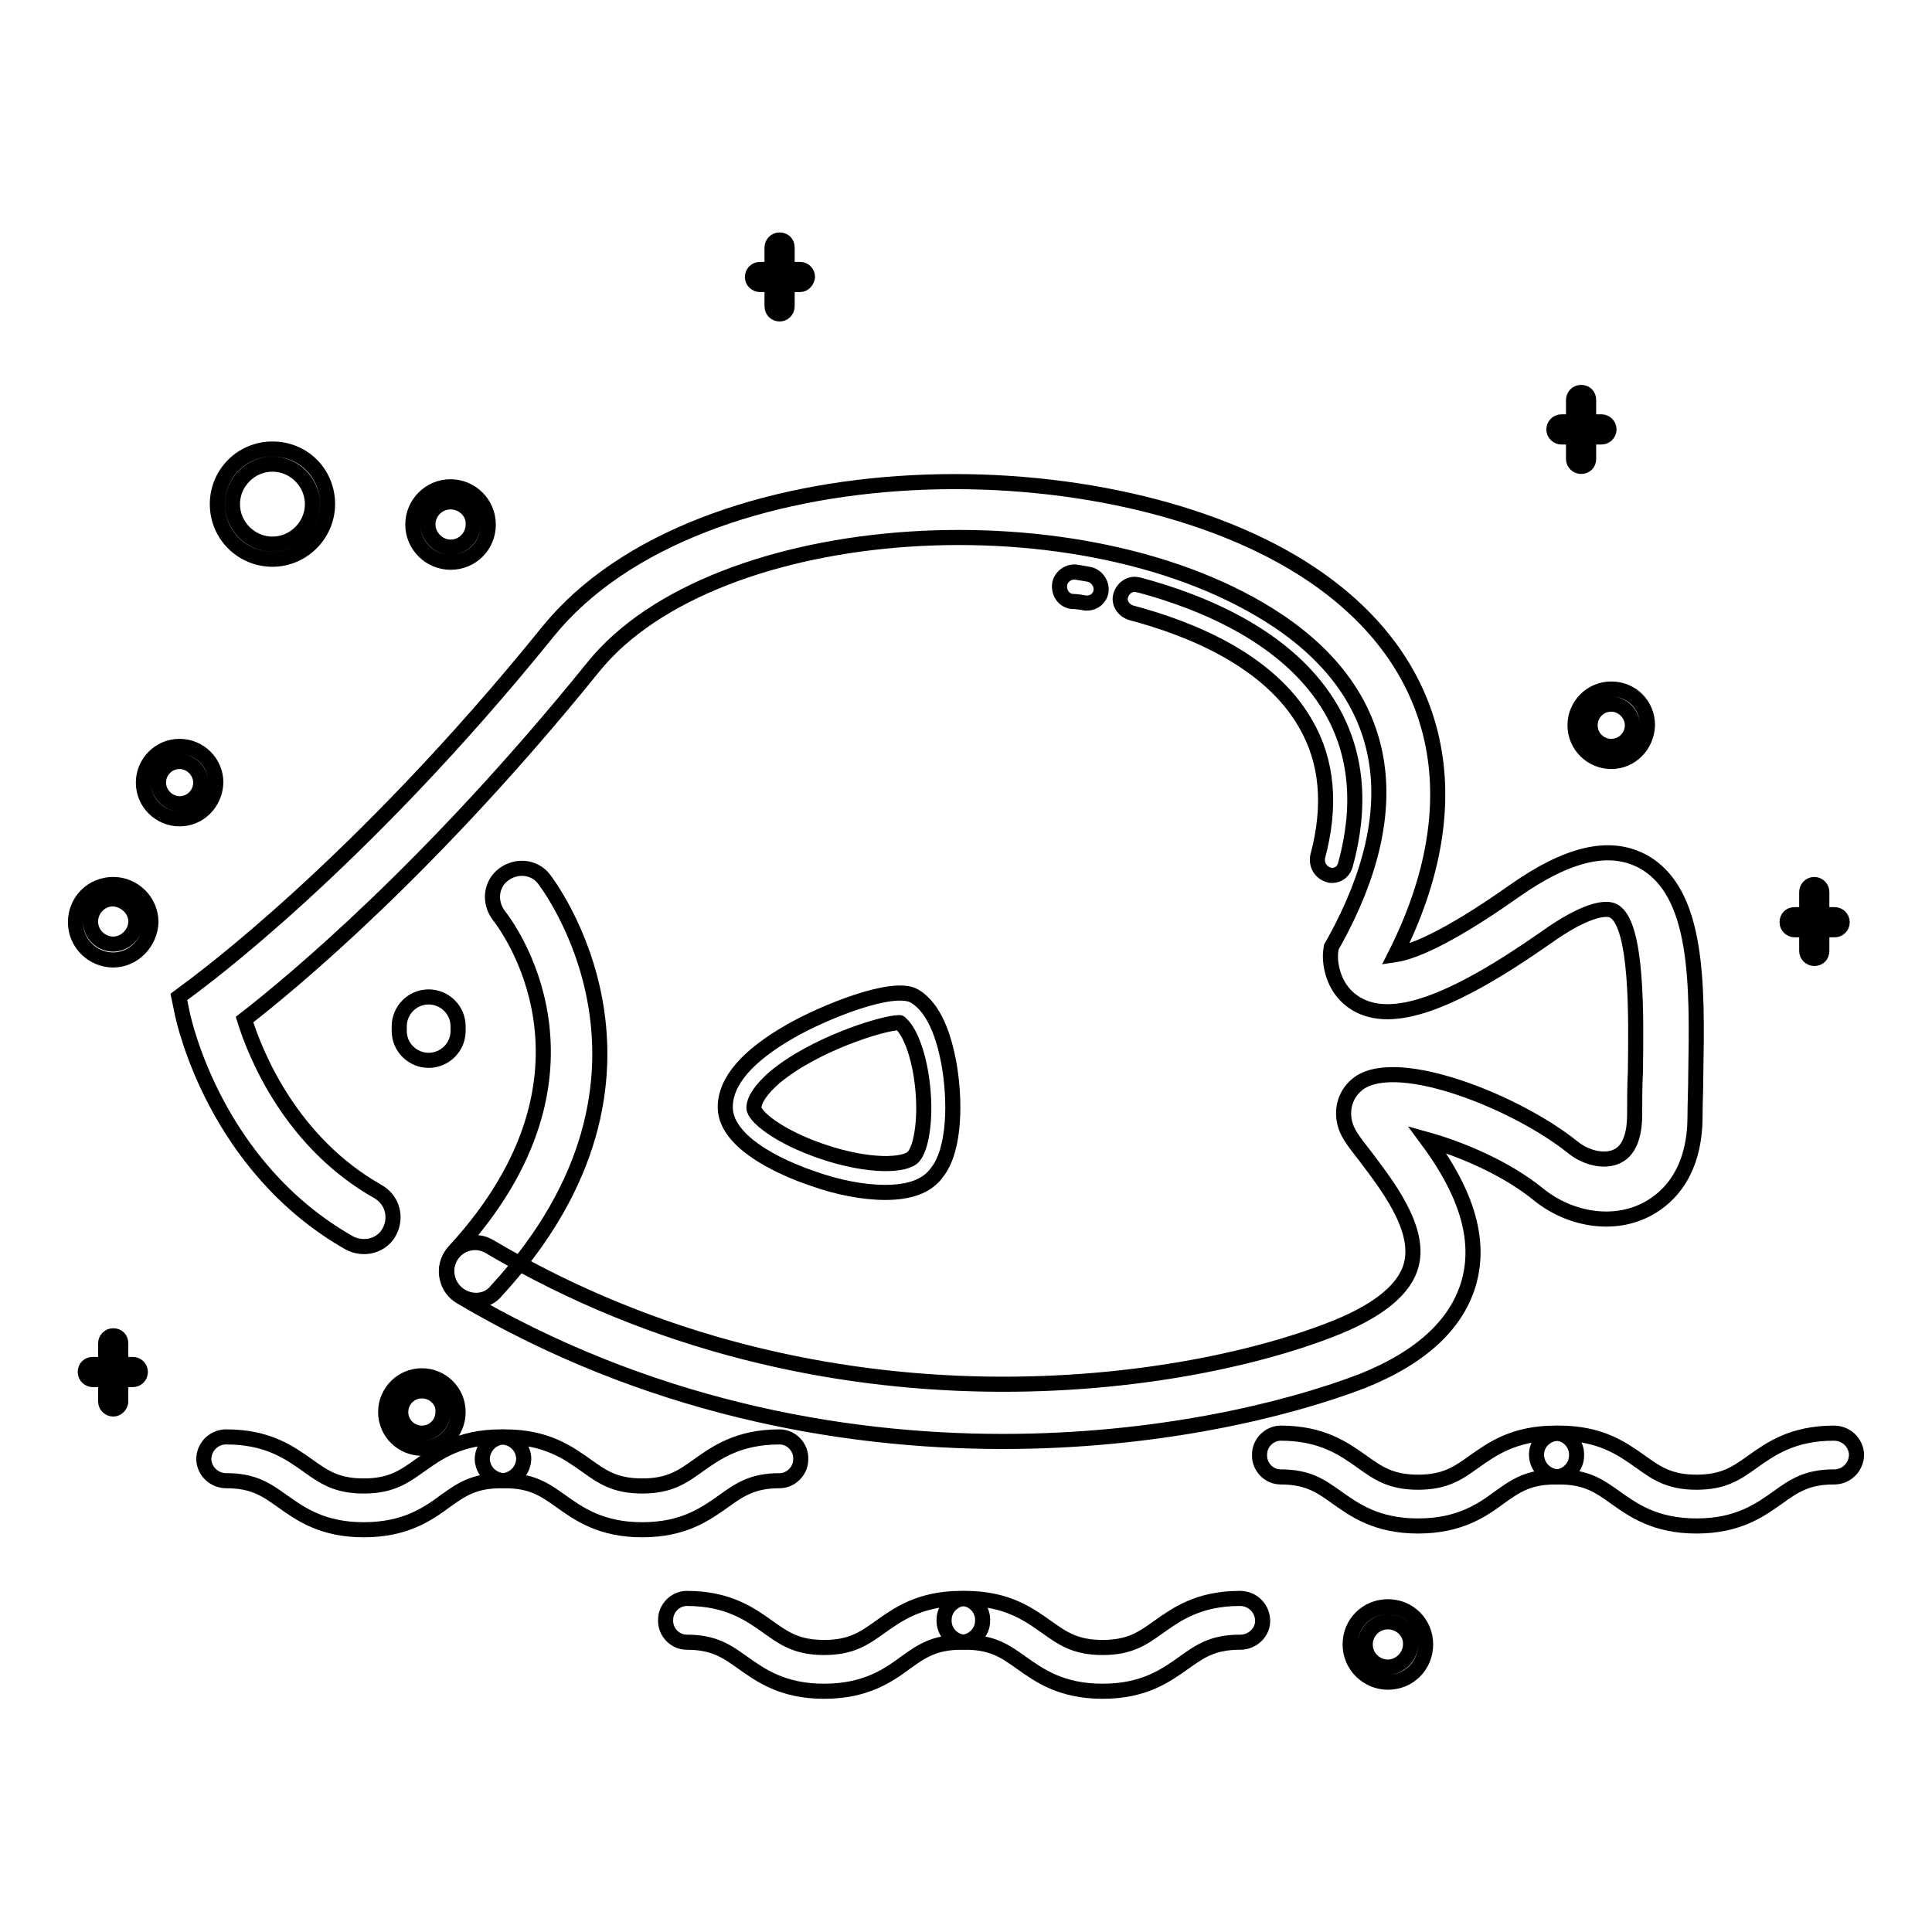
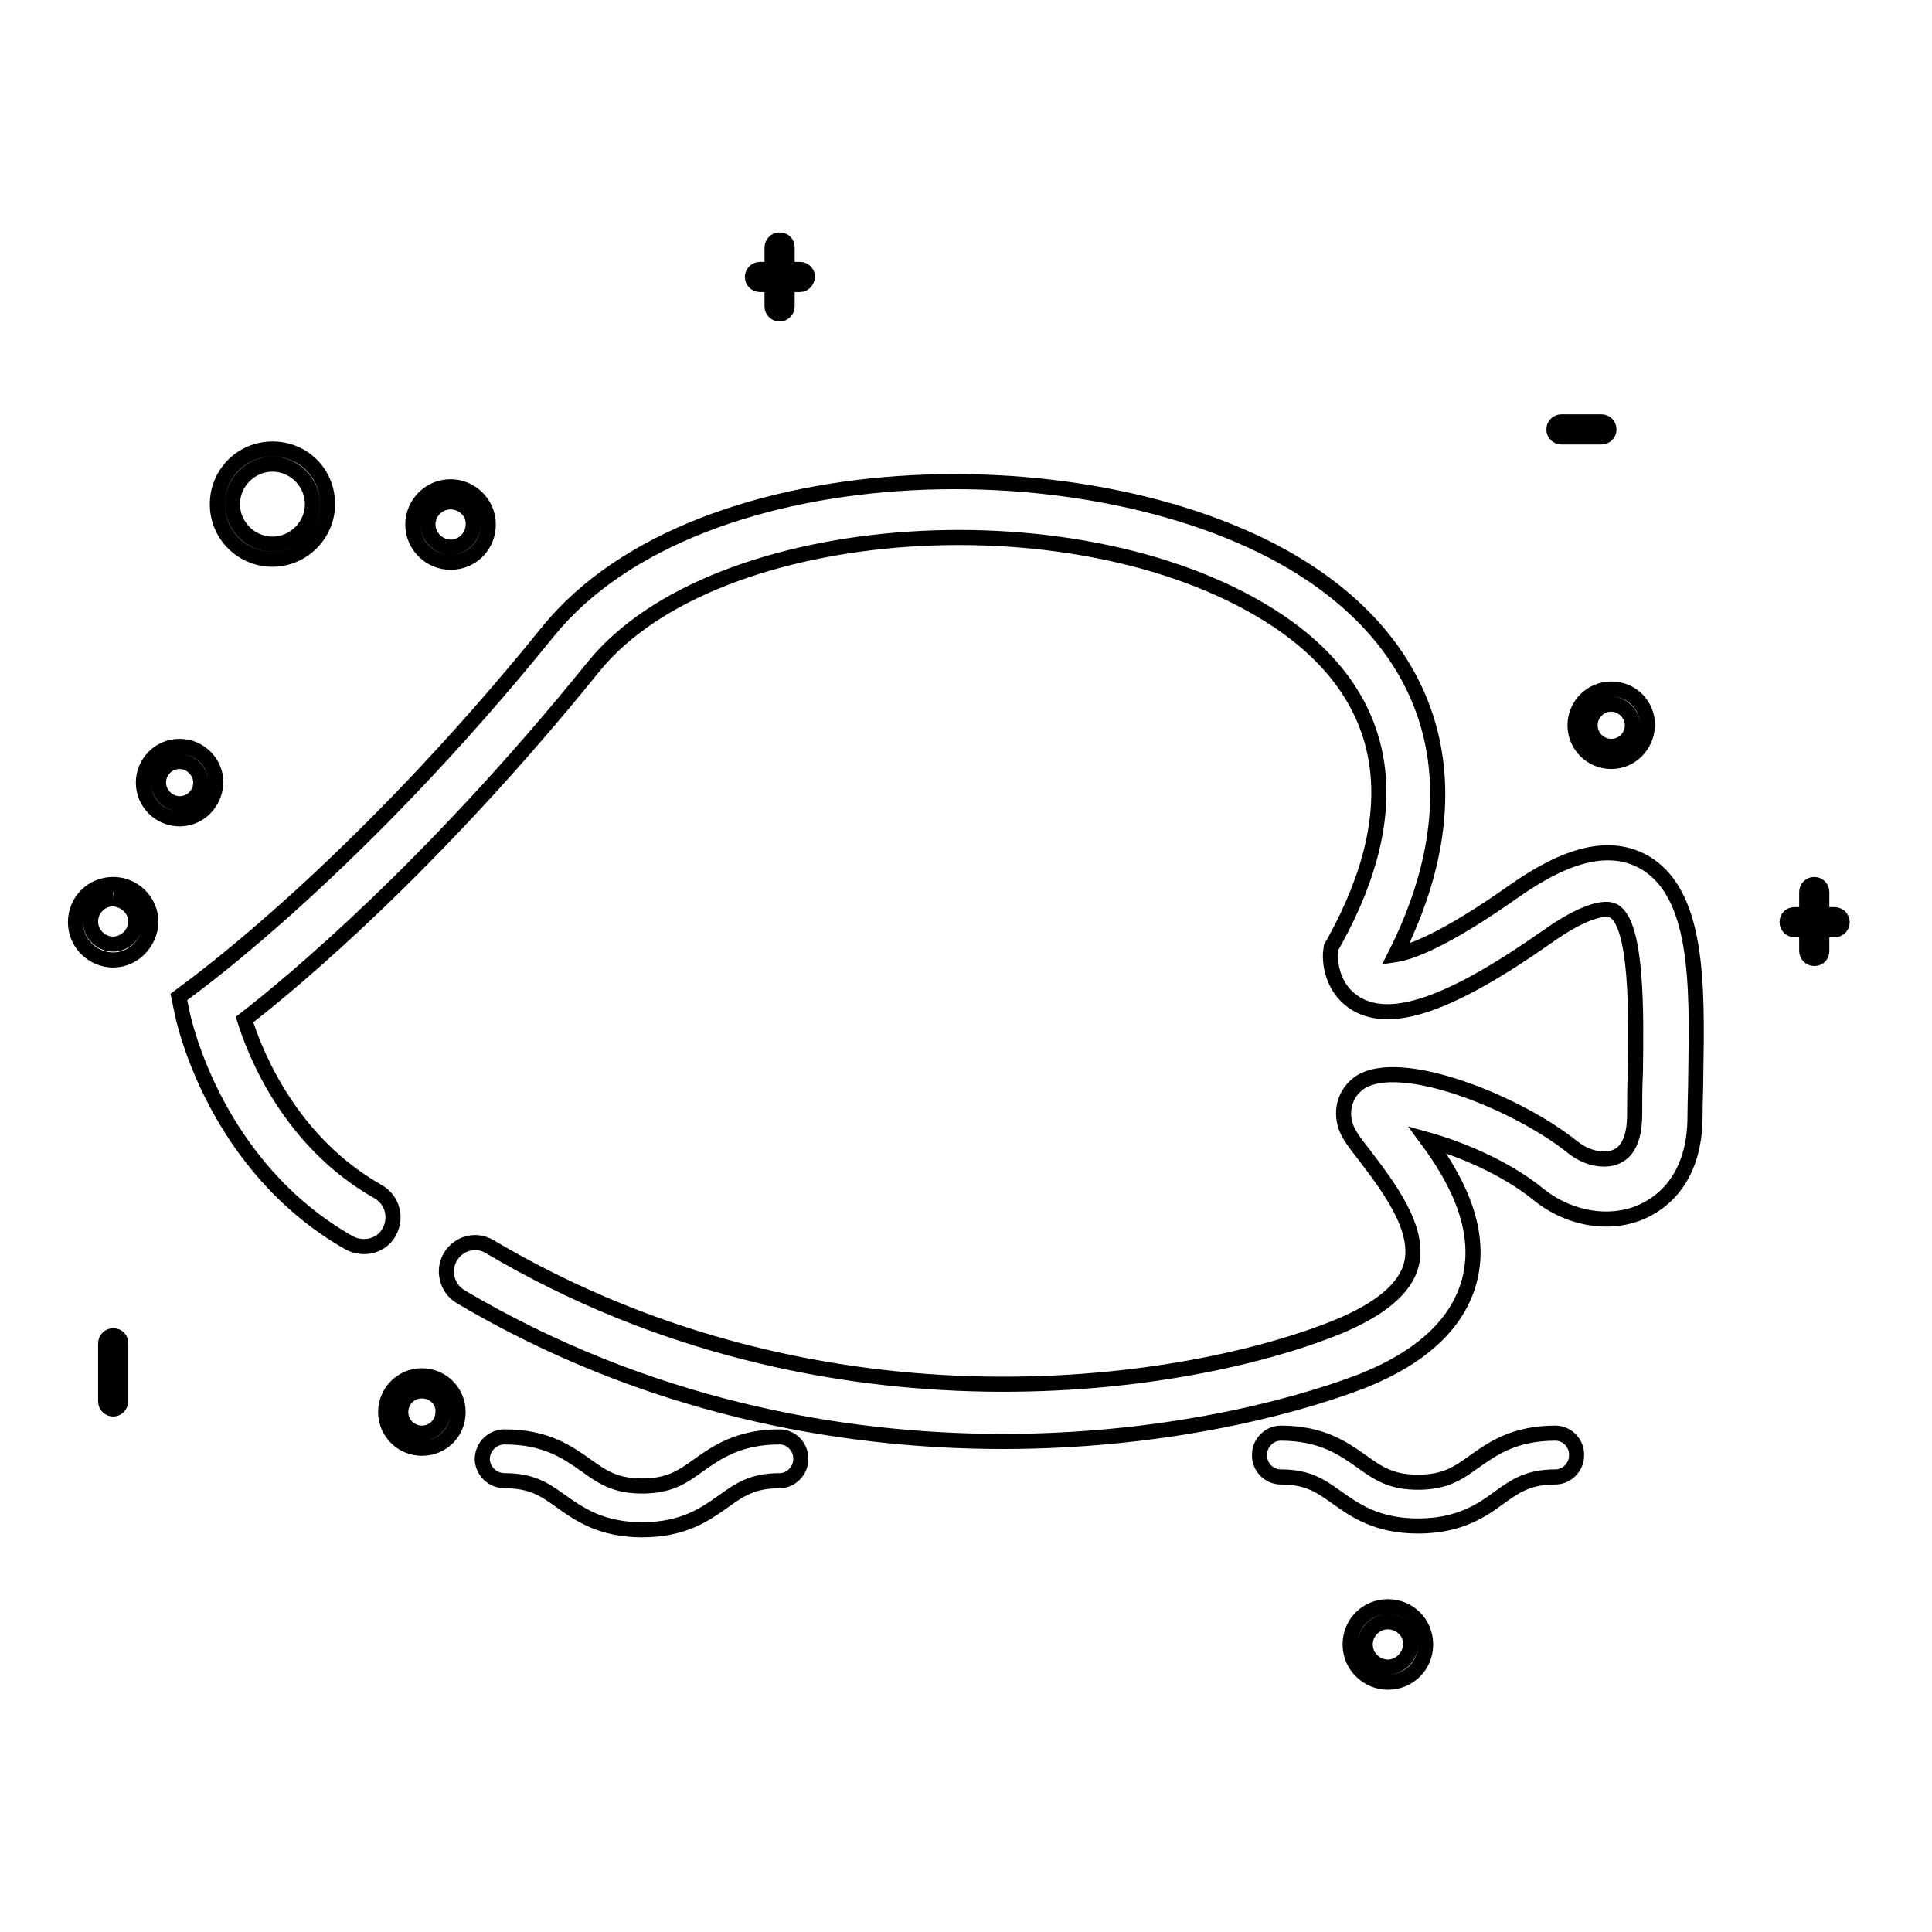
<svg xmlns="http://www.w3.org/2000/svg" version="1.1" x="0px" y="0px" viewBox="0 0 256 256" enable-background="new 0 0 256 256" xml:space="preserve">
  <g>
    <path stroke-width="2" fill-opacity="0" stroke="#000000" d="M243.1,123.2h-5.3c-0.5,0-1-0.4-1-1s0.4-1,1-1h5.3c0.5,0,1,0.4,1,1S243.6,123.2,243.1,123.2z" />
    <path stroke-width="2" fill-opacity="0" stroke="#000000" d="M240.4,127c-0.5,0-1-0.4-1-1v-7.8c0-0.5,0.4-1,1-1c0.5,0,1,0.4,1,1v7.8C241.4,126.6,241,127,240.4,127z  M212.2,57.9h-5.3c-0.5,0-1-0.4-1-1c0-0.5,0.4-1,1-1h5.3c0.5,0,1,0.4,1,1C213.2,57.5,212.7,57.9,212.2,57.9L212.2,57.9z" />
-     <path stroke-width="2" fill-opacity="0" stroke="#000000" d="M209.5,61.8c-0.5,0-1-0.4-1-1V53c0-0.5,0.4-1,1-1s1,0.4,1,1v7.8C210.5,61.4,210.1,61.8,209.5,61.8z  M17.6,182.8h-5.3c-0.5,0-1-0.4-1-1s0.4-1,1-1h5.3c0.5,0,1,0.4,1,1S18.1,182.8,17.6,182.8z" />
    <path stroke-width="2" fill-opacity="0" stroke="#000000" d="M15,186.7c-0.5,0-1-0.4-1-1V178c0-0.5,0.4-1,1-1s1,0.4,1,1v0v7.8C15.9,186.3,15.5,186.7,15,186.7z  M106,37.7h-5.3c-0.5,0-1-0.4-1-1c0-0.5,0.4-1,1-1c0,0,0,0,0,0h5.3c0.5,0,1,0.4,1,1C106.9,37.3,106.5,37.7,106,37.7 C106,37.7,106,37.7,106,37.7z" />
-     <path stroke-width="2" fill-opacity="0" stroke="#000000" d="M103.3,41.6c-0.5,0-1-0.4-1-1v-7.8c0-0.5,0.4-1,1-1s1,0.4,1,1v7.8C104.3,41.2,103.8,41.6,103.3,41.6z  M23.8,108.5c-2.6,0-4.8-2.1-4.8-4.8c0-2.6,2.1-4.8,4.8-4.8c2.6,0,4.8,2.1,4.8,4.8C28.5,106.4,26.4,108.5,23.8,108.5z M23.8,100.9 c-1.6,0-2.8,1.3-2.8,2.8s1.3,2.8,2.8,2.8c1.6,0,2.8-1.3,2.8-2.8c0,0,0,0,0,0C26.6,102.2,25.3,100.9,23.8,100.9L23.8,100.9z  M55.9,191.9c-2.6,0-4.8-2.1-4.8-4.8c0-2.6,2.1-4.8,4.8-4.8c2.6,0,4.8,2.1,4.8,4.8C60.7,189.8,58.6,191.9,55.9,191.9z M55.9,184.3 c-1.6,0-2.8,1.3-2.8,2.8c0,1.6,1.3,2.8,2.8,2.8c1.6,0,2.8-1.3,2.8-2.8C58.8,185.6,57.5,184.3,55.9,184.3 C55.9,184.3,55.9,184.3,55.9,184.3L55.9,184.3z M213.5,100.9c-2.6,0-4.8-2.1-4.8-4.8c0-2.6,2.1-4.8,4.8-4.8s4.8,2.1,4.8,4.8 C218.2,98.8,216.1,100.9,213.5,100.9z M213.5,93.3c-1.6,0-2.8,1.3-2.8,2.8c0,1.6,1.3,2.8,2.8,2.8c1.6,0,2.8-1.3,2.8-2.8 c0,0,0,0,0,0C216.3,94.6,215,93.3,213.5,93.3L213.5,93.3z M36.1,74.1c-4,0-7.3-3.2-7.3-7.3c0-4,3.2-7.3,7.3-7.3s7.3,3.2,7.3,7.3 c0,0,0,0,0,0C43.4,70.8,40.1,74.1,36.1,74.1z M36.1,61.5c-2.9,0-5.3,2.4-5.3,5.3c0,2.9,2.4,5.3,5.3,5.3c2.9,0,5.3-2.4,5.3-5.3 C41.4,63.9,39,61.5,36.1,61.5L36.1,61.5z M15,127.2c-2.7,0-5-2.2-5-5s2.2-5,5-5c2.7,0,5,2.2,5,5C19.9,124.9,17.7,127.2,15,127.2z  M15,119.1c-1.7,0-3,1.4-3,3c0,1.7,1.4,3,3,3s3-1.4,3-3l0,0C18,120.5,16.6,119.2,15,119.1z M59.7,74.5c-2.7,0-5-2.2-5-5 c0-2.7,2.2-5,5-5c2.7,0,5,2.2,5,5C64.7,72.3,62.5,74.5,59.7,74.5z M59.7,66.5c-1.7,0-3,1.4-3,3s1.4,3,3,3c1.7,0,3-1.4,3-3l0,0 C62.8,67.9,61.4,66.5,59.7,66.5L59.7,66.5z M183.9,222.9c-2.7,0-5-2.2-5-5s2.2-5,5-5s5,2.2,5,5 C188.9,220.7,186.7,222.9,183.9,222.9z M183.9,214.9c-1.7,0-3,1.4-3,3c0,1.7,1.4,3,3,3s3-1.4,3-3l0,0 C187,216.3,185.6,214.9,183.9,214.9C183.9,214.9,183.9,214.9,183.9,214.9L183.9,214.9z M85.1,202.7c-5.5,0-8.4-2.1-10.8-3.8 c-2.1-1.5-3.8-2.7-7.4-2.7c-1.6,0-2.9-1.2-3-2.8c0-1.6,1.2-2.9,2.8-3c0.1,0,0.1,0,0.2,0c5.5,0,8.4,2.1,10.8,3.8 c2.1,1.5,3.8,2.7,7.4,2.7c3.6,0,5.3-1.2,7.4-2.7c2.4-1.7,5.3-3.8,10.8-3.8c1.6,0,2.9,1.4,2.8,3c0,1.5-1.3,2.8-2.8,2.8 c-3.6,0-5.3,1.2-7.4,2.7C93.5,200.6,90.6,202.7,85.1,202.7z" />
-     <path stroke-width="2" fill-opacity="0" stroke="#000000" d="M48.2,202.7c-5.5,0-8.4-2.1-10.8-3.8c-2.1-1.5-3.8-2.7-7.4-2.7c-1.6,0-2.9-1.2-3-2.8c0-1.6,1.2-2.9,2.8-3 c0.1,0,0.1,0,0.2,0c5.5,0,8.4,2.1,10.8,3.8c2.1,1.5,3.8,2.7,7.4,2.7c3.6,0,5.3-1.2,7.4-2.7c2.4-1.7,5.3-3.8,10.8-3.8 c1.6,0,2.9,1.2,3,2.8c0,1.6-1.2,2.9-2.8,3c-0.1,0-0.1,0-0.2,0c-3.6,0-5.3,1.2-7.4,2.7C56.7,200.6,53.7,202.7,48.2,202.7z  M146.1,224.1c-5.5,0-8.4-2.1-10.8-3.8c-2.1-1.5-3.8-2.7-7.4-2.7c-1.6,0-2.9-1.4-2.8-3c0-1.5,1.3-2.8,2.8-2.8 c5.5,0,8.4,2.1,10.8,3.8c2.1,1.5,3.8,2.7,7.4,2.7c3.6,0,5.3-1.2,7.4-2.7c2.4-1.7,5.3-3.8,10.8-3.8c1.6,0,2.9,1.2,3,2.8 s-1.2,2.9-2.8,3c-0.1,0-0.1,0-0.2,0c-3.6,0-5.3,1.2-7.4,2.7C154.5,222,151.6,224.1,146.1,224.1L146.1,224.1z" />
-     <path stroke-width="2" fill-opacity="0" stroke="#000000" d="M109.2,224.1c-5.5,0-8.4-2.1-10.8-3.8c-2.1-1.5-3.8-2.7-7.4-2.7c-1.6,0-2.9-1.4-2.8-3 c0-1.5,1.3-2.8,2.8-2.8c5.5,0,8.4,2.1,10.8,3.8c2.1,1.5,3.8,2.7,7.4,2.7s5.3-1.2,7.4-2.7c2.4-1.7,5.3-3.8,10.8-3.8 c1.6,0,2.9,1.4,2.8,3c0,1.5-1.3,2.8-2.8,2.8c-3.6,0-5.3,1.2-7.4,2.7C117.7,222,114.7,224.1,109.2,224.1z M224.8,202.2 c-5.5,0-8.4-2.1-10.8-3.8c-2.1-1.5-3.8-2.7-7.4-2.7c-1.6,0-2.9-1.2-3-2.8s1.2-2.9,2.8-3c0.1,0,0.1,0,0.2,0c5.5,0,8.4,2.1,10.8,3.8 c2.1,1.5,3.8,2.7,7.4,2.7c3.6,0,5.3-1.2,7.4-2.7c2.4-1.7,5.3-3.8,10.8-3.8c1.6,0,2.9,1.2,3,2.8c0,1.6-1.2,2.9-2.8,3 c-0.1,0-0.1,0-0.2,0c-3.6,0-5.3,1.2-7.4,2.7C233.2,200.1,230.3,202.2,224.8,202.2L224.8,202.2z" />
+     <path stroke-width="2" fill-opacity="0" stroke="#000000" d="M103.3,41.6c-0.5,0-1-0.4-1-1v-7.8c0-0.5,0.4-1,1-1s1,0.4,1,1v7.8C104.3,41.2,103.8,41.6,103.3,41.6z  M23.8,108.5c-2.6,0-4.8-2.1-4.8-4.8c0-2.6,2.1-4.8,4.8-4.8c2.6,0,4.8,2.1,4.8,4.8C28.5,106.4,26.4,108.5,23.8,108.5z M23.8,100.9 c-1.6,0-2.8,1.3-2.8,2.8s1.3,2.8,2.8,2.8c1.6,0,2.8-1.3,2.8-2.8c0,0,0,0,0,0C26.6,102.2,25.3,100.9,23.8,100.9L23.8,100.9z  M55.9,191.9c-2.6,0-4.8-2.1-4.8-4.8c0-2.6,2.1-4.8,4.8-4.8c2.6,0,4.8,2.1,4.8,4.8C60.7,189.8,58.6,191.9,55.9,191.9z M55.9,184.3 c-1.6,0-2.8,1.3-2.8,2.8c0,1.6,1.3,2.8,2.8,2.8c1.6,0,2.8-1.3,2.8-2.8C58.8,185.6,57.5,184.3,55.9,184.3 C55.9,184.3,55.9,184.3,55.9,184.3L55.9,184.3z M213.5,100.9c-2.6,0-4.8-2.1-4.8-4.8c0-2.6,2.1-4.8,4.8-4.8s4.8,2.1,4.8,4.8 C218.2,98.8,216.1,100.9,213.5,100.9z M213.5,93.3c-1.6,0-2.8,1.3-2.8,2.8c0,1.6,1.3,2.8,2.8,2.8c1.6,0,2.8-1.3,2.8-2.8 c0,0,0,0,0,0C216.3,94.6,215,93.3,213.5,93.3L213.5,93.3z M36.1,74.1c-4,0-7.3-3.2-7.3-7.3c0-4,3.2-7.3,7.3-7.3s7.3,3.2,7.3,7.3 c0,0,0,0,0,0C43.4,70.8,40.1,74.1,36.1,74.1z M36.1,61.5c-2.9,0-5.3,2.4-5.3,5.3c0,2.9,2.4,5.3,5.3,5.3c2.9,0,5.3-2.4,5.3-5.3 C41.4,63.9,39,61.5,36.1,61.5L36.1,61.5z M15,127.2c-2.7,0-5-2.2-5-5s2.2-5,5-5c2.7,0,5,2.2,5,5C19.9,124.9,17.7,127.2,15,127.2z  M15,119.1c-1.7,0-3,1.4-3,3c0,1.7,1.4,3,3,3s3-1.4,3-3l0,0C18,120.5,16.6,119.2,15,119.1M59.7,74.5c-2.7,0-5-2.2-5-5 c0-2.7,2.2-5,5-5c2.7,0,5,2.2,5,5C64.7,72.3,62.5,74.5,59.7,74.5z M59.7,66.5c-1.7,0-3,1.4-3,3s1.4,3,3,3c1.7,0,3-1.4,3-3l0,0 C62.8,67.9,61.4,66.5,59.7,66.5L59.7,66.5z M183.9,222.9c-2.7,0-5-2.2-5-5s2.2-5,5-5s5,2.2,5,5 C188.9,220.7,186.7,222.9,183.9,222.9z M183.9,214.9c-1.7,0-3,1.4-3,3c0,1.7,1.4,3,3,3s3-1.4,3-3l0,0 C187,216.3,185.6,214.9,183.9,214.9C183.9,214.9,183.9,214.9,183.9,214.9L183.9,214.9z M85.1,202.7c-5.5,0-8.4-2.1-10.8-3.8 c-2.1-1.5-3.8-2.7-7.4-2.7c-1.6,0-2.9-1.2-3-2.8c0-1.6,1.2-2.9,2.8-3c0.1,0,0.1,0,0.2,0c5.5,0,8.4,2.1,10.8,3.8 c2.1,1.5,3.8,2.7,7.4,2.7c3.6,0,5.3-1.2,7.4-2.7c2.4-1.7,5.3-3.8,10.8-3.8c1.6,0,2.9,1.4,2.8,3c0,1.5-1.3,2.8-2.8,2.8 c-3.6,0-5.3,1.2-7.4,2.7C93.5,200.6,90.6,202.7,85.1,202.7z" />
    <path stroke-width="2" fill-opacity="0" stroke="#000000" d="M187.9,202.2c-5.5,0-8.4-2.1-10.8-3.8c-2.1-1.5-3.8-2.7-7.4-2.7c-1.6,0-2.9-1.4-2.8-3 c0-1.5,1.3-2.8,2.8-2.8c5.5,0,8.4,2.1,10.8,3.8c2.1,1.5,3.8,2.7,7.4,2.7c3.6,0,5.3-1.2,7.4-2.7c2.4-1.7,5.3-3.8,10.8-3.8 c1.6,0,2.9,1.4,2.8,3c0,1.5-1.3,2.8-2.8,2.8c-3.6,0-5.3,1.2-7.4,2.7C196.4,200.1,193.4,202.2,187.9,202.2L187.9,202.2z M132.9,191 c-21.8,0-47.4-4.7-71.9-19.2c-1.8-1.1-2.4-3.5-1.3-5.3c1.1-1.8,3.4-2.4,5.2-1.3c44.8,26.5,93.1,18.5,112.4,10.6 c5.6-2.3,8.9-5.1,9.7-8.2c1.3-4.9-3.4-10.8-6.1-14.4c-1.4-1.8-2.2-2.8-2.6-4c-0.7-2.2,0-4.4,1.8-5.7c5.3-3.7,21,2.6,28.4,8.6 c1.8,1.4,4.2,1.9,5.8,1.1c1.9-0.9,2.3-3.5,2.3-5.5c0-1.8,0-3.7,0.1-5.7c0.1-7.3,0.3-19.6-2.9-21.3c-1.1-0.6-4,0-8.9,3.5 c-12.7,8.9-20.5,11.6-25.2,8.8c-3-1.8-3.5-5.1-3.4-6.7l0.1-0.8l0.4-0.7c9.9-17.9,7.3-32.6-7.4-42.5c-25.5-17.1-74.7-13.9-90.8,6.1 c-21.5,26.6-40,41.9-46.2,46.7c1.5,4.8,6.2,16.3,17.7,22.8c1.9,1.1,2.5,3.4,1.5,5.3s-3.4,2.5-5.3,1.5l0,0 c-17.8-10.1-21.9-29.4-22.1-30.2l-0.5-2.4l2-1.5c0.2-0.2,21.7-15.7,46.9-46.9c20.1-24.8,74.9-25.3,101.2-7.6 c17.4,11.7,21.4,30,11.1,50.4c2-0.3,6.5-1.9,15.7-8.4c7.1-5,12.6-6.3,17-4c7.5,4,7.3,16.3,7.1,28.3c0,1.9-0.1,3.8-0.1,5.5 c0,8.1-4.2,11.3-6.7,12.5c-4.3,2.1-9.9,1.2-14-2.1c-4.4-3.6-10.5-6.1-14.8-7.3c3.4,4.6,7.5,11.5,5.6,18.7 c-1.5,5.6-6.2,10.1-14.2,13.3C170.3,186.9,153.2,191,132.9,191L132.9,191z" />
-     <path stroke-width="2" fill-opacity="0" stroke="#000000" d="M63.1,172.3c-2.1,0-3.9-1.7-3.9-3.9c0-1,0.4-1.9,1-2.6c22-23.9,6.6-43.6,5.9-44.5c-1.3-1.7-1.1-4.1,0.6-5.4 c1.7-1.3,4.1-1.1,5.4,0.6c0.2,0.3,20.1,25.8-6.3,54.5C65.2,171.8,64.2,172.3,63.1,172.3z M56.8,140.5c-2.1,0-3.9-1.7-3.9-3.9 c0,0,0,0,0,0V136c0-2.1,1.7-3.9,3.9-3.9c2.1,0,3.9,1.7,3.9,3.9v0.6C60.7,138.8,58.9,140.5,56.8,140.5 C56.8,140.5,56.8,140.5,56.8,140.5z M117.3,158c-3,0-6.4-0.7-9.5-1.8c-2.7-0.9-11.7-4.3-11.7-9.5c0-3.4,2.9-6.8,8.7-10.1 c4.2-2.4,13.6-6.3,16.4-4.6c2.7,1.6,3.9,5.6,4.5,8.7c0.9,4.9,0.9,11.5-1.5,14.6C122.8,157.3,120.3,158,117.3,158L117.3,158z  M119.2,135.5c-2.2,0-11.4,2.9-16.6,7.3c-1.7,1.5-2.7,2.9-2.7,4c0,1.1,3.2,3.8,9.1,5.8c6.2,2.1,11.1,1.9,12.1,0.6 c1.2-1.5,1.8-6.4,0.8-11.6c-0.7-3.5-1.8-5.4-2.6-6C119.3,135.5,119.2,135.5,119.2,135.5L119.2,135.5z M176.5,116 c-0.2,0-0.3,0-0.5-0.1c-1-0.3-1.6-1.3-1.4-2.4v0c1.8-6.7,1.3-12.6-1.6-17.6c-4.8-8.4-15.2-12.6-23.1-14.7c-1-0.3-1.7-1.3-1.4-2.3 c0.3-1,1.3-1.7,2.3-1.4c0,0,0.1,0,0.1,0c8.6,2.3,20,7,25.5,16.5c3.4,5.9,4,12.8,1.9,20.5C178.1,115.4,177.4,116,176.5,116 L176.5,116z M144.1,79.9c-0.1,0-0.2,0-0.3,0c-1-0.2-1.6-0.2-1.7-0.2c-1.1-0.1-1.8-1.1-1.7-2.2c0.1-1,1.1-1.8,2.1-1.7 c0,0,0.7,0.1,1.8,0.3c1,0.2,1.7,1.2,1.6,2.2C145.8,79.2,145,79.9,144.1,79.9z" />
  </g>
</svg>